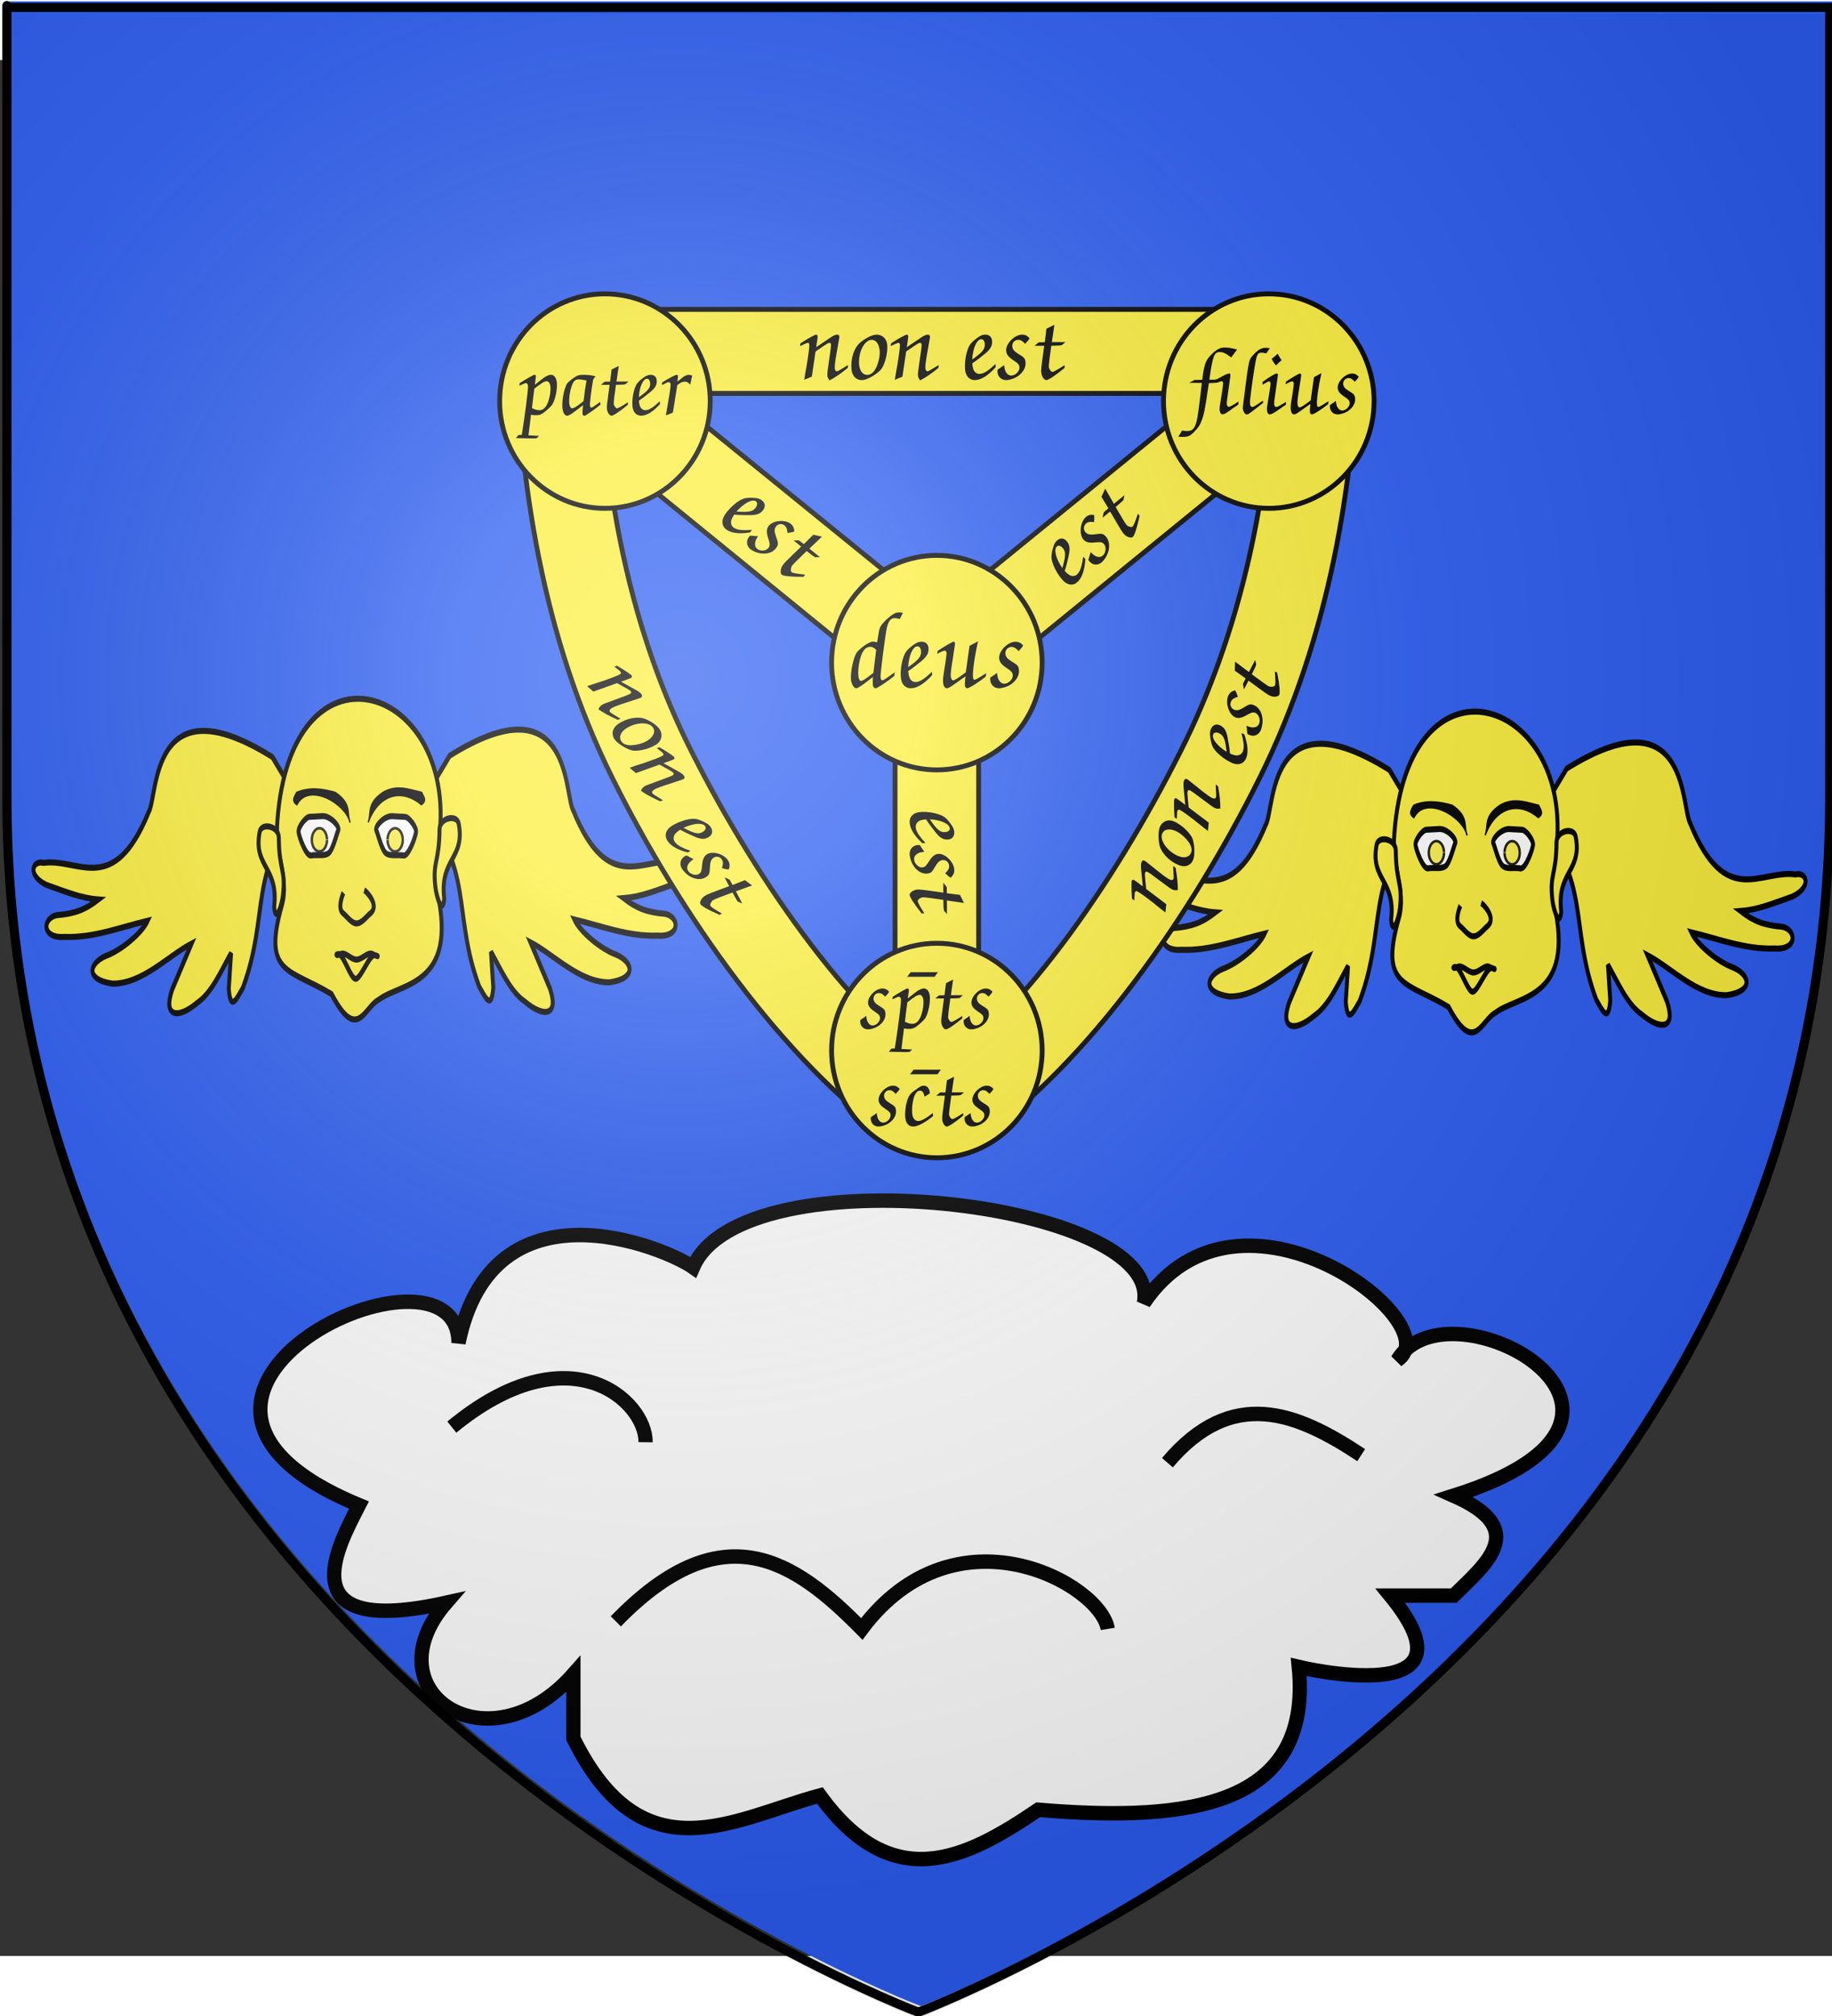
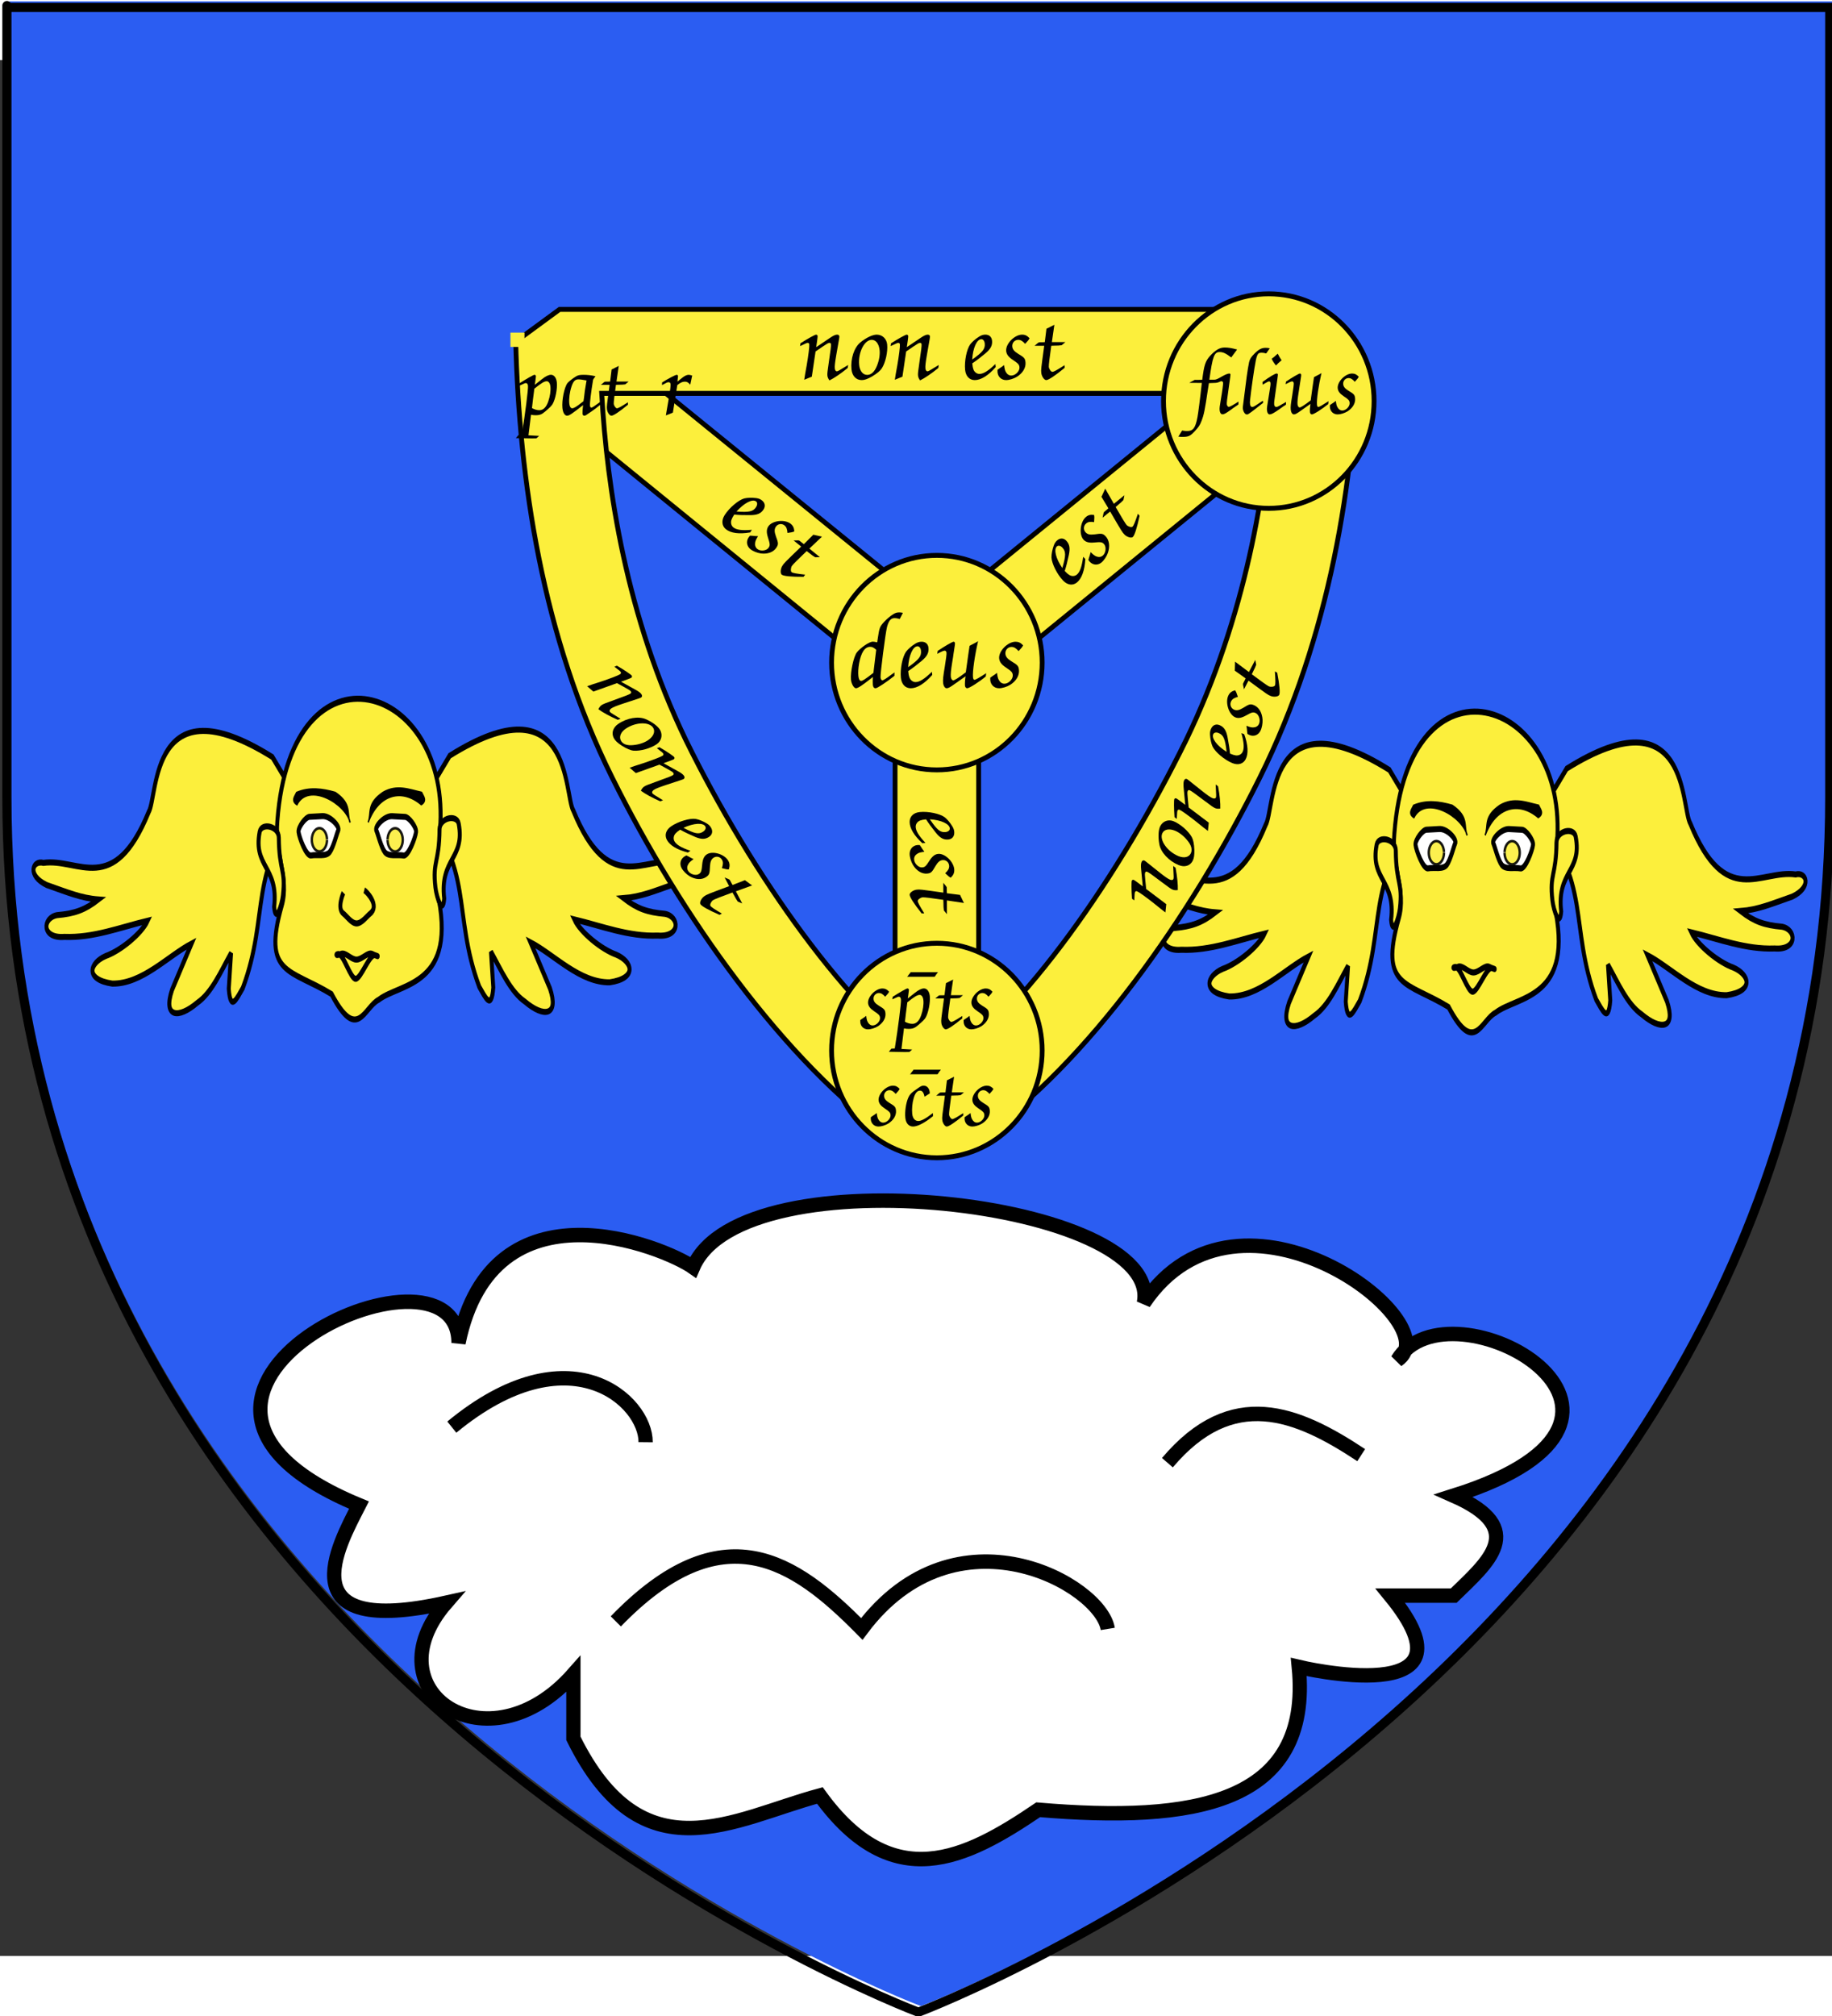
<svg xmlns="http://www.w3.org/2000/svg" xmlns:ns1="http://sodipodi.sourceforge.net/DTD/sodipodi-0.dtd" xmlns:ns2="http://www.inkscape.org/namespaces/inkscape" xmlns:xlink="http://www.w3.org/1999/xlink" width="600" height="660" viewBox="0 0 580 600" ns1:version="0.32" ns2:version="0.44" ns1:docname="00_prov.svg" ns1:docbase="F:\__EN_COURS" version="1.0">
  <rect x="0" y="0" width="580" height="600" fill="#333333" stroke="none" />
  <title>Medieval-style Latin-language version of Shield of the Trinity or Scutum Fidei diagram of traditional western Christian symbolism (a visual summary of the first part of the Athanasian Creed).</title>
  <desc>The "Shield of the Trinity" or "Scutum Fidei" diagram of traditional western Christian symbolism (a visual summary of the first part of the Athanasian Creed).  A medieval-style Latin-language version of the Shield of Trinity or Scutum Fidei diagram, shown shield-shaped on a red shield, which was considered to be the heraldic arms of God (or of the Trinity) in medieval England and France.  The "banner of the Trinity" which Jean Le Fevre, Seigneur of St. Remy, and Jehan de Wavrin (Waurin) attest that King Henry V of England displayed at the battle of Agincourt, would have been the same (but with the emblem on a red flag instead of a red shield).</desc>
  <defs>
    <linearGradient id="linearGradient2893">
      <stop style="stop-color:white;stop-opacity:0.314;" offset="0" id="stop2895" />
      <stop id="stop2897" offset="0.19" style="stop-color:white;stop-opacity:0.251;" />
      <stop style="stop-color:#6b6b6b;stop-opacity:0.125;" offset="0.6" id="stop2901" />
      <stop style="stop-color:black;stop-opacity:0.125;" offset="1" id="stop2899" />
    </linearGradient>
    <radialGradient ns2:collect="always" xlink:href="#linearGradient2893" id="radialGradient2233" gradientUnits="userSpaceOnUse" gradientTransform="matrix(1.308,0,0,1.304,-74.305,-99.71)" cx="221.445" cy="226.331" fx="221.445" fy="226.331" r="300" />
    <g id="est">
      <title>est</title>
      <path d="M 208.35,927.06 C 185.75,905.61 170.83,896.56 158.29,896.56 C 150.04,896.56 142.55,902.09 139.38,910.56 C 137.53,915.84 136.84,919.47 135.88,929.04 C 149.81,938.28 159.01,945.21 177.03,959.73 C 193.5,973.26 199.34,984.15 197.85,999 C 196.69,1010.55 188.74,1017.45 177.19,1017.45 C 169.93,1017.45 164.82,1015.81 157.65,1011.54 C 145.84,1004.28 135.51,995.37 129.37,987.45 C 118.35,972.27 110.76,935.97 113.43,909.24 C 115.38,889.77 126.83,877.56 143.66,877.56 C 163.13,877.56 185.83,891.42 209.3,917.49 M 135.68,940.92 C 137.76,976.23 150.2,1003.45 164.39,1003.45 C 170,1003.45 174.19,997.91 174.98,990.09 C 176.63,973.59 168.71,963.69 135.68,940.92" />
      <path d="M 214.92,909.24 C 214.89,906.27 214.82,903.63 215.02,901.65 C 216.44,887.46 227.33,877.56 241.85,877.56 C 252.08,877.56 265.84,881.85 275.81,887.79 C 294.16,899.01 304.35,915.84 302.7,932.34 C 301.48,944.55 298.91,947.19 279.27,958.74 C 267.32,966 262.08,972.27 261.22,980.85 C 260.1,992.07 268.68,1001.45 279.9,1001.45 C 287.49,1001.45 293.46,997.97 301.65,989.1 C 311.78,999.99 311.78,999.99 315.44,1006.26 C 308.05,1014.18 301.45,1017.45 292.21,1017.45 C 268.12,1017.45 239.97,988.76 242.15,966.99 C 243.17,956.76 249.24,948.84 262.68,939.93 C 280.34,928.38 282.94,925.41 283.77,917.16 C 284.96,905.28 271.16,891.56 258.29,891.56 C 251.03,891.56 245.02,895.47 241,902.64 C 238.19,907.59 237.04,912.54 235.59,923.76 C 232.22,921.12 229.75,919.47 228.53,918.48 C 226.06,916.83 223.25,915.18 220.48,913.2 C 220.48,913.2 218.01,911.55 214.94,909.24" />
      <path d="M 425.1,923.43 C 401.51,908.58 391.51,902.97 386.89,902.97 C 382.6,902.97 376.46,911.55 375.77,918.48 C 375.31,923.1 378.38,948.51 383.49,983.16 C 388.08,983.49 391.38,983.49 393.03,983.49 L 406.2,983.82 C 407.52,983.82 410.79,984.15 416,984.81 L 427.58,994.38 L 385.34,994.38 C 386.5,1002.63 389,1020.45 393.19,1047.84 C 387.25,1044.54 384.71,1043.55 379.99,1041.24 C 377.81,1039.92 375.27,1038.93 372.76,1037.61 C 371.51,1036.95 369.92,1036.29 368.34,1035.63 C 365.83,1014.51 364.88,1007.58 363.23,994.38 C 360.29,994.05 358.31,994.05 357.32,994.05 L 349.4,994.05 C 348.74,994.05 347.09,994.05 344.48,993.72 C 341.08,991.41 340.75,991.41 335.6,986.79 C 334.68,986.13 333.16,984.81 331.01,983.16 L 361.37,983.16 C 351.21,909.9 351.21,909.9 352.23,899.67 C 353.29,889.11 361.37,877.56 367.64,877.56 C 374.9,877.56 395.95,891.42 425.26,915.18" />
    </g>
    <g id="non">
      <title>non</title>
      <path d="M -367.04,888.12 L -355.32,965.67 C -316.68,991.74 -315.72,992.07 -311.1,992.07 C -308.79,992.07 -307.3,990.42 -307.04,987.78 C -306.54,982.83 -307.93,970.29 -313.74,932.67 C -318.06,903.3 -318.82,897.69 -318.2,891.42 C -317.74,886.8 -315.99,882.51 -311.77,876.57 C -297.28,883.5 -275.93,897.69 -254.55,914.85 L -253.16,924.09 C -284.28,905.28 -285.53,904.62 -288.83,904.62 C -292.13,904.62 -294.47,908.25 -295,913.53 C -295.69,920.46 -294.47,931.35 -290.48,954.12 C -280.51,1009.56 -280.51,1009.56 -280.74,1011.87 C -281.1,1015.5 -283.61,1017.45 -287.9,1017.45 C -292.85,1017.45 -299.81,1014.49 -310.93,1006.92 C -316.51,1003.29 -330.76,994.05 -353.33,978.87 C -351.45,989.76 -348.58,1010.55 -348.84,1013.19 C -349.07,1015.5 -351.25,1017.45 -353.56,1017.45 C -357.19,1017.45 -379.73,1005.25 -402.7,990.75 L -403.82,982.17 C -383.66,991.74 -382.37,992.07 -379.4,992.07 C -377.09,992.07 -375.24,990.09 -374.98,987.45 C -374.29,980.52 -377.82,953.13 -383.06,923.1 L -387.98,896.37 C -388.41,894.06 -389.43,887.79 -390.82,878.55" />
      <path d="M -163.62,1017.45 C -176.82,1017.45 -196.98,1007.89 -215,993.39 C -234.54,977.55 -245.95,943.23 -242.69,910.56 C -240.68,890.43 -228.17,877.56 -210.68,877.56 C -201.44,877.56 -192.53,880.86 -178.14,888.78 C -162.56,898.02 -152.5,906.27 -147.35,914.19 C -135.93,932.01 -128.61,964.35 -130.88,987.12 C -132.66,1004.94 -146.13,1017.45 -163.62,1017.45 M -179.23,1001.45 C -166.03,1001.45 -156.49,988.78 -154.51,969.3 C -153.12,955.44 -156.03,938.28 -162.66,922.11 C -170.02,903.3 -180.88,893.56 -193.42,893.56 C -206.95,893.56 -216.75,905.58 -218.63,924.09 C -222.46,962.37 -202.33,1001.45 -179.23,1001.45" />
      <path d="M -83.04,888.12 L -71.32,965.67 C -32.68,991.74 -31.72,992.07 -27.1,992.07 C -24.79,992.07 -23.3,990.42 -23.04,987.78 C -22.54,982.83 -23.93,970.29 -29.74,932.67 C -34.06,903.3 -34.82,897.69 -34.2,891.42 C -33.74,886.8 -31.99,882.51 -27.77,876.57 C -13.28,883.5 8.07,897.69 29.45,914.85 L 30.84,924.09 C -0.28,905.28 -1.53,904.62 -4.83,904.62 C -8.13,904.62 -10.47,908.25 -11,913.53 C -11.69,920.46 -10.47,931.35 -6.48,954.12 C 3.49,1009.56 3.49,1009.56 3.26,1011.87 C 2.9,1015.5 0.39,1017.45 -3.9,1017.45 C -8.85,1017.45 -15.81,1014.49 -26.93,1006.92 C -32.51,1003.29 -46.76,994.05 -69.33,978.87 C -67.45,989.76 -64.58,1010.55 -64.84,1013.19 C -65.07,1015.5 -67.25,1017.45 -69.56,1017.45 C -73.19,1017.45 -95.73,1005.25 -118.7,990.75 L -119.82,982.17 C -99.66,991.74 -98.37,992.07 -95.4,992.07 C -93.09,992.07 -91.24,990.09 -90.98,987.45 C -90.29,980.52 -93.82,953.13 -99.06,923.1 L -103.98,896.37 C -104.41,894.06 -105.43,887.79 -106.82,878.55" />
    </g>
  </defs>
  <path ns1:nodetypes="cccccc" d="M 291.534,615.862 C 291.534,615.862 580.085,507.286 580.085,231.349 C 580.085,-44.587 580.085,-18.584 580.085,-18.584 L 2.984,-18.584 L 2.984,231.349 C 2.984,507.286 291.534,615.862 291.534,615.862 z " style="fill:#2b5df2;fill-opacity:1;fill-rule:evenodd;stroke:none;stroke-width:1px;stroke-linecap:butt;stroke-linejoin:miter;stroke-opacity:1" id="path2855" />
  <g id="g3651" transform="matrix(0.418,0,0,0.638,198.122,91.513)">
    <path ns1:nodetypes="cccccccccccccccccc" id="path3597" d="M -133.395,201.659 C -40.5,163.535 -46.971,220.789 -39.733,228.892 C -13.113,271.399 13.455,251.622 40.041,254.153 C 48.264,252.687 52.651,260.372 37.537,265.133 C 21.667,268.769 11.664,271.615 -1.738,272.308 C 8.399,277.42 16.158,279.321 29.747,280.085 C 40.824,281.462 41.598,291.786 24.201,290.869 C 2.228,291.433 -18.044,286.152 -38.894,282.854 C -34.524,289.07 -18.613,297.688 -7.137,300.351 C 5.091,303.844 8.895,312.017 -12.151,314.044 C -34.758,314.265 -54.006,300.43 -72.148,294.19 L -57.448,317.058 C -50.354,330.921 -62.161,331.574 -76.554,323.555 C -87.351,318.642 -94.29,308.145 -102.1,298.91 L -100.366,316.631 C -101.714,328.456 -106.532,321.281 -110.947,316.31 C -131.643,280.135 -114.583,255.943 -157.18,227.801 L -133.395,201.659 z " style="fill:#fcef3c;fill-opacity:1;fill-rule:evenodd;stroke:black;stroke-width:3;stroke-linecap:butt;stroke-linejoin:miter;stroke-miterlimit:4;stroke-dasharray:none;stroke-opacity:1" />
    <path ns1:nodetypes="cccccccccccccccccc" id="path3647" d="M -267.675,202.303 C -360.571,164.178 -354.099,221.432 -361.338,229.536 C -387.958,272.042 -414.525,252.265 -441.112,254.797 C -449.335,253.33 -453.722,261.015 -438.608,265.776 C -422.737,269.413 -412.735,272.259 -399.333,272.951 C -409.47,278.063 -417.229,279.964 -430.817,280.728 C -441.894,282.105 -442.668,292.429 -425.271,291.512 C -403.299,292.076 -383.026,286.795 -362.177,283.497 C -366.546,289.714 -382.457,298.331 -393.934,300.995 C -406.162,304.487 -409.966,312.66 -388.919,314.688 C -366.313,314.909 -347.065,301.073 -328.923,294.833 L -343.623,317.702 C -350.717,331.565 -338.91,332.217 -324.517,324.198 C -313.719,319.285 -306.781,308.789 -298.97,299.553 L -300.704,317.275 C -299.357,329.099 -294.539,321.924 -290.123,316.953 C -269.428,280.778 -286.488,256.586 -243.89,228.444 L -267.675,202.303 z " style="fill:#fcef3c;fill-opacity:1;fill-rule:evenodd;stroke:black;stroke-width:3;stroke-linecap:butt;stroke-linejoin:miter;stroke-miterlimit:4;stroke-dasharray:none;stroke-opacity:1" />
    <g transform="translate(75.761,47.14)" id="g3634">
      <path ns1:nodetypes="ccccscc" id="path4032" d="M -216.516,191.734 C -215.129,207.853 -218.62,211.562 -218.761,221.375 C -202.39,268.972 -246.462,267.15 -262.914,275.539 C -274.045,279.266 -279.023,297.134 -298.611,272.758 C -330.024,260.135 -351.201,263.321 -336.275,228.653 C -330.505,215.252 -341.92,203.291 -339.642,186.7 C -329.032,93.718 -207.153,118.062 -216.516,191.734 z " style="fill:#fcef3c;fill-opacity:1;fill-rule:evenodd;stroke:black;stroke-width:3;stroke-linecap:butt;stroke-linejoin:miter;stroke-miterlimit:4;stroke-dasharray:none;stroke-opacity:1" />
      <path ns1:nodetypes="cssssss" id="path11133" d="M -323.62,192.261 C -323.23,194.874 -317.846,204.438 -314.149,203.98 C -309.402,203.392 -302.742,204.716 -299.907,202.216 C -297.067,199.711 -294.536,192.777 -293.617,191.676 C -291.944,189.675 -299.583,184.25 -305.527,184.465 L -315.334,184.821 C -318.321,184.93 -323.962,189.973 -323.62,192.261 z " style="fill:white;fill-opacity:1;fill-rule:evenodd;stroke:black;stroke-width:3;stroke-linecap:butt;stroke-linejoin:miter;stroke-miterlimit:4;stroke-dasharray:none;stroke-opacity:1;display:inline" />
      <path ns1:nodetypes="ccccc" id="path14743" d="M -324.831,178.7 C -316.106,167.246 -287.753,178.073 -284.564,187.597 C -287.427,182.952 -282.896,178.608 -295.802,172.848 C -305.556,171.027 -315.311,170.149 -325.065,172.848 C -326.394,174.799 -329.391,176.749 -324.831,178.7 z " style="fill:black;fill-opacity:1;fill-rule:evenodd;stroke:black;stroke-width:1px;stroke-linecap:butt;stroke-linejoin:miter;stroke-opacity:1" />
      <path ns1:nodetypes="cscsc" id="path15634" d="M -289.621,222.503 C -289.621,222.503 -294.807,230.192 -289.725,232.754 C -287.236,234.01 -283.491,237.66 -279.726,237.697 C -275.803,237.735 -271.859,234.103 -269.291,232.754 C -262.156,229.006 -271.494,222.136 -273.875,221.233" style="fill:#fcef3c;fill-rule:evenodd;stroke:black;stroke-width:3;stroke-linecap:butt;stroke-linejoin:miter;stroke-miterlimit:4;stroke-dasharray:none;stroke-opacity:1" />
      <path ns1:nodetypes="ccccc" id="path15632" d="M -230.635,178.669 C -245.427,170.351 -263.028,173.422 -270.902,187.566 C -268.04,182.921 -272.57,178.577 -259.665,172.817 C -249.105,168.791 -239.879,171.433 -230.401,172.817 C -229.073,174.768 -226.076,176.718 -230.635,178.669 z " style="fill:black;fill-opacity:1;fill-rule:evenodd;stroke:black;stroke-width:1px;stroke-linecap:butt;stroke-linejoin:miter;stroke-opacity:1;display:inline" />
      <path ns1:nodetypes="ccsscss" id="path8476" d="M -293.665,252.895 C -289.727,252.39 -284.323,265.291 -280.294,265.18 C -276.319,265.071 -269.632,252.502 -265.585,253.456 C -261.332,254.459 -265.134,253.742 -267.696,252.856 C -271.081,251.684 -275.356,255.605 -279.731,255.629 C -283.847,255.652 -288.052,251.706 -291.688,252.856 C -294.58,253.77 -296.17,253.217 -293.665,252.895 z " style="fill:#fcef3c;fill-opacity:1;fill-rule:evenodd;stroke:black;stroke-width:3;stroke-linecap:butt;stroke-linejoin:miter;stroke-miterlimit:4;stroke-dasharray:none;stroke-opacity:1" />
      <path ns1:nodetypes="cccss" id="path5829" d="M -353.086,192.346 C -358.064,209.825 -338.571,209.588 -342.105,229.492 C -341.04,237.929 -336.327,229.046 -335.44,223.88 C -333.167,210.633 -338.329,211.984 -338.564,195.152 C -338.647,189.252 -351.711,187.521 -353.086,192.346 z " style="fill:#fcef3c;fill-opacity:1;fill-rule:evenodd;stroke:black;stroke-width:3;stroke-linecap:butt;stroke-linejoin:miter;stroke-miterlimit:4;stroke-dasharray:none;stroke-opacity:1" />
      <path ns1:type="arc" style="opacity:0.9;fill:#fcef3c;fill-opacity:1;stroke:black;stroke-width:16.19;stroke-miterlimit:4;stroke-dasharray:none;stroke-opacity:1" id="path2741" ns1:cx="-166.95576" ns1:cy="139.5388" ns1:rx="51.349422" ns1:ry="71.552475" d="M -115.606,139.539 A 51.349,71.552 0 1 1 -115.654,136.456" ns1:start="0" ns1:end="6.240085" ns1:open="true" transform="matrix(0.112,0,0,8.043216e-2,-289.104,184.996)" />
      <path ns1:nodetypes="cccss" id="path3628" d="M -202.308,188.245 C -197.33,205.724 -216.823,205.487 -213.289,225.392 C -214.353,233.829 -219.067,224.945 -219.953,219.78 C -222.227,206.533 -217.065,207.884 -216.829,191.051 C -216.747,185.151 -203.682,183.42 -202.308,188.245 z " style="fill:#fcef3c;fill-opacity:1;fill-rule:evenodd;stroke:black;stroke-width:3;stroke-linecap:butt;stroke-linejoin:miter;stroke-miterlimit:4;stroke-dasharray:none;stroke-opacity:1" />
      <path ns1:nodetypes="cssssss" id="path3630" d="M -234.621,192.289 C -235.011,194.902 -240.395,204.466 -244.092,204.008 C -248.839,203.42 -255.499,204.744 -258.334,202.244 C -261.174,199.739 -263.705,192.805 -264.624,191.704 C -266.297,189.703 -258.658,184.278 -252.714,184.493 L -242.907,184.849 C -239.92,184.957 -234.279,190.001 -234.621,192.289 z " style="fill:white;fill-opacity:1;fill-rule:evenodd;stroke:black;stroke-width:3;stroke-linecap:butt;stroke-linejoin:miter;stroke-miterlimit:4;stroke-dasharray:none;stroke-opacity:1;display:inline" />
      <path ns1:type="arc" style="opacity:0.9;fill:#fcef3c;fill-opacity:1;stroke:black;stroke-width:16.19;stroke-miterlimit:4;stroke-dasharray:none;stroke-opacity:1" id="path3632" ns1:cx="-166.95576" ns1:cy="139.5388" ns1:rx="51.349422" ns1:ry="71.552475" d="M -115.606,139.539 A 51.349,71.552 0 1 1 -115.654,136.456" ns1:start="0" ns1:end="6.240085" ns1:open="true" transform="matrix(-0.112,0,0,8.043216e-2,-269.137,185.024)" />
    </g>
  </g>
  <g id="g2366" transform="matrix(0.418,0,0,0.638,551.75,95.59)">
    <path ns1:nodetypes="cccccccccccccccccc" id="path2368" d="M -133.395,201.659 C -40.5,163.535 -46.971,220.789 -39.733,228.892 C -13.113,271.399 13.455,251.622 40.041,254.153 C 48.264,252.687 52.651,260.372 37.537,265.133 C 21.667,268.769 11.664,271.615 -1.738,272.308 C 8.399,277.42 16.158,279.321 29.747,280.085 C 40.824,281.462 41.598,291.786 24.201,290.869 C 2.228,291.433 -18.044,286.152 -38.894,282.854 C -34.524,289.07 -18.613,297.688 -7.137,300.351 C 5.091,303.844 8.895,312.017 -12.151,314.044 C -34.758,314.265 -54.006,300.43 -72.148,294.19 L -57.448,317.058 C -50.354,330.921 -62.161,331.574 -76.554,323.555 C -87.351,318.642 -94.29,308.145 -102.1,298.91 L -100.366,316.631 C -101.714,328.456 -106.532,321.281 -110.947,316.31 C -131.643,280.135 -114.583,255.943 -157.18,227.801 L -133.395,201.659 z " style="fill:#fcef3c;fill-opacity:1;fill-rule:evenodd;stroke:black;stroke-width:3;stroke-linecap:butt;stroke-linejoin:miter;stroke-miterlimit:4;stroke-dasharray:none;stroke-opacity:1" />
    <path ns1:nodetypes="cccccccccccccccccc" id="path2370" d="M -267.675,202.303 C -360.571,164.178 -354.099,221.432 -361.338,229.536 C -387.958,272.042 -414.525,252.265 -441.112,254.797 C -449.335,253.33 -453.722,261.015 -438.608,265.776 C -422.737,269.413 -412.735,272.259 -399.333,272.951 C -409.47,278.063 -417.229,279.964 -430.817,280.728 C -441.894,282.105 -442.668,292.429 -425.271,291.512 C -403.299,292.076 -383.026,286.795 -362.177,283.497 C -366.546,289.714 -382.457,298.331 -393.934,300.995 C -406.162,304.487 -409.966,312.66 -388.919,314.688 C -366.313,314.909 -347.065,301.073 -328.923,294.833 L -343.623,317.702 C -350.717,331.565 -338.91,332.217 -324.517,324.198 C -313.719,319.285 -306.781,308.789 -298.97,299.553 L -300.704,317.275 C -299.357,329.099 -294.539,321.924 -290.123,316.953 C -269.428,280.778 -286.488,256.586 -243.89,228.444 L -267.675,202.303 z " style="fill:#fcef3c;fill-opacity:1;fill-rule:evenodd;stroke:black;stroke-width:3;stroke-linecap:butt;stroke-linejoin:miter;stroke-miterlimit:4;stroke-dasharray:none;stroke-opacity:1" />
    <g transform="translate(75.761,47.14)" id="g2372">
      <path ns1:nodetypes="ccccscc" id="path2374" d="M -216.516,191.734 C -215.129,207.853 -218.62,211.562 -218.761,221.375 C -202.39,268.972 -246.462,267.15 -262.914,275.539 C -274.045,279.266 -279.023,297.134 -298.611,272.758 C -330.024,260.135 -351.201,263.321 -336.275,228.653 C -330.505,215.252 -341.92,203.291 -339.642,186.7 C -329.032,93.718 -207.153,118.062 -216.516,191.734 z " style="fill:#fcef3c;fill-opacity:1;fill-rule:evenodd;stroke:black;stroke-width:3;stroke-linecap:butt;stroke-linejoin:miter;stroke-miterlimit:4;stroke-dasharray:none;stroke-opacity:1" />
      <path ns1:nodetypes="cssssss" id="path2376" d="M -323.62,192.261 C -323.23,194.874 -317.846,204.438 -314.149,203.98 C -309.402,203.392 -302.742,204.716 -299.907,202.216 C -297.067,199.711 -294.536,192.777 -293.617,191.676 C -291.944,189.675 -299.583,184.25 -305.527,184.465 L -315.334,184.821 C -318.321,184.93 -323.962,189.973 -323.62,192.261 z " style="fill:white;fill-opacity:1;fill-rule:evenodd;stroke:black;stroke-width:3;stroke-linecap:butt;stroke-linejoin:miter;stroke-miterlimit:4;stroke-dasharray:none;stroke-opacity:1;display:inline" />
      <path ns1:nodetypes="ccccc" id="path2378" d="M -324.831,178.7 C -316.106,167.246 -287.753,178.073 -284.564,187.597 C -287.427,182.952 -282.896,178.608 -295.802,172.848 C -305.556,171.027 -315.311,170.149 -325.065,172.848 C -326.394,174.799 -329.391,176.749 -324.831,178.7 z " style="fill:black;fill-opacity:1;fill-rule:evenodd;stroke:black;stroke-width:1px;stroke-linecap:butt;stroke-linejoin:miter;stroke-opacity:1" />
-       <path ns1:nodetypes="cscsc" id="path2380" d="M -289.621,222.503 C -289.621,222.503 -294.807,230.192 -289.725,232.754 C -287.236,234.01 -283.491,237.66 -279.726,237.697 C -275.803,237.735 -271.859,234.103 -269.291,232.754 C -262.156,229.006 -271.494,222.136 -273.875,221.233" style="fill:#fcef3c;fill-rule:evenodd;stroke:black;stroke-width:3;stroke-linecap:butt;stroke-linejoin:miter;stroke-miterlimit:4;stroke-dasharray:none;stroke-opacity:1" />
      <path ns1:nodetypes="ccccc" id="path2382" d="M -230.635,178.669 C -245.427,170.351 -263.028,173.422 -270.902,187.566 C -268.04,182.921 -272.57,178.577 -259.665,172.817 C -249.105,168.791 -239.879,171.433 -230.401,172.817 C -229.073,174.768 -226.076,176.718 -230.635,178.669 z " style="fill:black;fill-opacity:1;fill-rule:evenodd;stroke:black;stroke-width:1px;stroke-linecap:butt;stroke-linejoin:miter;stroke-opacity:1;display:inline" />
      <path ns1:nodetypes="ccsscss" id="path2384" d="M -293.665,252.895 C -289.727,252.39 -284.323,265.291 -280.294,265.18 C -276.319,265.071 -269.632,252.502 -265.585,253.456 C -261.332,254.459 -265.134,253.742 -267.696,252.856 C -271.081,251.684 -275.356,255.605 -279.731,255.629 C -283.847,255.652 -288.052,251.706 -291.688,252.856 C -294.58,253.77 -296.17,253.217 -293.665,252.895 z " style="fill:#fcef3c;fill-opacity:1;fill-rule:evenodd;stroke:black;stroke-width:3;stroke-linecap:butt;stroke-linejoin:miter;stroke-miterlimit:4;stroke-dasharray:none;stroke-opacity:1" />
      <path ns1:nodetypes="cccss" id="path2386" d="M -353.086,192.346 C -358.064,209.825 -338.571,209.588 -342.105,229.492 C -341.04,237.929 -336.327,229.046 -335.44,223.88 C -333.167,210.633 -338.329,211.984 -338.564,195.152 C -338.647,189.252 -351.711,187.521 -353.086,192.346 z " style="fill:#fcef3c;fill-opacity:1;fill-rule:evenodd;stroke:black;stroke-width:3;stroke-linecap:butt;stroke-linejoin:miter;stroke-miterlimit:4;stroke-dasharray:none;stroke-opacity:1" />
      <path ns1:type="arc" style="opacity:0.9;fill:#fcef3c;fill-opacity:1;stroke:black;stroke-width:16.19;stroke-miterlimit:4;stroke-dasharray:none;stroke-opacity:1" id="path2388" ns1:cx="-166.95576" ns1:cy="139.5388" ns1:rx="51.349422" ns1:ry="71.552475" d="M -115.606,139.539 A 51.349,71.552 0 1 1 -115.654,136.456" ns1:start="0" ns1:end="6.240085" ns1:open="true" transform="matrix(0.112,0,0,8.043216e-2,-289.104,184.996)" />
      <path ns1:nodetypes="cccss" id="path2390" d="M -202.308,188.245 C -197.33,205.724 -216.823,205.487 -213.289,225.392 C -214.353,233.829 -219.067,224.945 -219.953,219.78 C -222.227,206.533 -217.065,207.884 -216.829,191.051 C -216.747,185.151 -203.682,183.42 -202.308,188.245 z " style="fill:#fcef3c;fill-opacity:1;fill-rule:evenodd;stroke:black;stroke-width:3;stroke-linecap:butt;stroke-linejoin:miter;stroke-miterlimit:4;stroke-dasharray:none;stroke-opacity:1" />
      <path ns1:nodetypes="cssssss" id="path2392" d="M -234.621,192.289 C -235.011,194.902 -240.395,204.466 -244.092,204.008 C -248.839,203.42 -255.499,204.744 -258.334,202.244 C -261.174,199.739 -263.705,192.805 -264.624,191.704 C -266.297,189.703 -258.658,184.278 -252.714,184.493 L -242.907,184.849 C -239.92,184.957 -234.279,190.001 -234.621,192.289 z " style="fill:white;fill-opacity:1;fill-rule:evenodd;stroke:black;stroke-width:3;stroke-linecap:butt;stroke-linejoin:miter;stroke-miterlimit:4;stroke-dasharray:none;stroke-opacity:1;display:inline" />
      <path ns1:type="arc" style="opacity:0.9;fill:#fcef3c;fill-opacity:1;stroke:black;stroke-width:16.19;stroke-miterlimit:4;stroke-dasharray:none;stroke-opacity:1" id="path2394" ns1:cx="-166.95576" ns1:cy="139.5388" ns1:rx="51.349422" ns1:ry="71.552475" d="M -115.606,139.539 A 51.349,71.552 0 1 1 -115.654,136.456" ns1:start="0" ns1:end="6.240085" ns1:open="true" transform="matrix(-0.112,0,0,8.043216e-2,-269.137,185.024)" />
    </g>
  </g>
  <g transform="matrix(0.546,0,0,0.556,656.837,166.476)">
    <g transform="matrix(0.185,0,0,-0.185,-1455.364,398.431)" style="fill:#fcef3c;stroke:black;stroke-width:15.125">
      <title>Latin shield diagram nodes and links (filled white)</title>
      <path style="fill:#fcef3c" d="M 3176.26,2636.91 L 4169.55,1842.52 L 4169.55,587.19 L 4431.51,587.19 L 4431.51,1842.52 L 5424.74,2636.91 L 5293.76,2863.79 L 4300.53,2069.4 L 3304.28,2863.79" />
      <path style="fill:#fcef3c" d="M 5477.53,3005 L 3118.03,3005 L 2980.53,2906 C 2991.53,2482.5 3063.03,1998.5 3283.03,1564 C 3497.53,1140.5 3822.03,689.5 4163.03,453 L 4432.53,453 C 4773.53,684 5098.03,1140.5 5312.53,1564 C 5532.53,1998.5 5609.53,2477 5620.53,2900.5 M 5351.03,2746.5 C 5334.53,2455 5268.53,2059 5081.53,1679.5 C 4878.03,1272.5 4575.53,838 4300.53,662 C 4025.53,838 3717.53,1272.5 3514.03,1679.5 C 3327.03,2059 3266.53,2455 3250.03,2746.5 L 5351.03,2746.5 z " />
      <path d="M 2964.03,2889.5 L 3008.03,2889.5 L 3008.03,2933.5 L 2964.03,2933.5 L 2964.03,2889.5 z " style="fill:#fcef3c;stroke:none" />
-       <rect x="2950" y="2886.7" width="50" height="50" stroke="none" fill="#2b5df2" />
      <circle style="fill:#fcef3c" r="330" cy="1918.15" cx="4300.53" />
-       <circle style="fill:#fcef3c" r="330" cy="2722.85" cx="3260.21" />
      <circle style="fill:#fcef3c" r="330" cy="2722.85" cx="5340.86" />
      <circle style="fill:#fcef3c" r="330" cy="724.7" cx="4300.53" />
    </g>
    <g transform="matrix(0.185,0,0,-0.185,-664.37,45.107)" style="fill:black;stroke:none">
      <title>English-language diagram connecting link text</title>
      <use xlink:href="#non" />
      <use xlink:href="#est" />
      <g transform="matrix(0.469,0.883,-0.883,0.469,0,0)">
        <use x="67" y="-1890" xlink:href="#non" />
        <use x="67" y="-1890" xlink:href="#est" />
      </g>
      <g transform="matrix(0.469,-0.883,0.883,0.469,0,0)">
        <use x="-55" y="-1855" xlink:href="#non" />
        <use x="-55" y="-1855" xlink:href="#est" />
      </g>
      <g transform="matrix(0,-1,1,0,0,0)">
        <use x="338" y="-938" xlink:href="#est" />
      </g>
      <g transform="matrix(0.781,0.624,-0.624,0.781,37.488,17.166)">
        <use x="338" y="-958" xlink:href="#est" />
      </g>
      <g transform="matrix(0.781,-0.624,0.624,0.781,-974.789,766.476)">
        <use x="338" y="-938" xlink:href="#est" />
      </g>
    </g>
    <g transform="matrix(0.185,0,0,-0.185,-1459.968,399.965)" style="fill:black;stroke:none">
      <title>Latin-language diagram node text: PATER, FILIUS, DEUS, SPIRITUS SANCTUS</title>
      <g id="PATER" transform="translate(20,4)">
        <path d="M 2993.86,2622.74 L 2985.9,2613.24 C 2994.54,2612.94 3027.57,2612.35 3036.48,2612.35 C 3038.86,2612.35 3043.01,2612.35 3050.41,2612.65 L 3058.87,2620.08 L 3025.43,2621.86 C 3027.51,2639.68 3030.15,2660.77 3033.36,2685.12 C 3039.42,2683.93 3042.72,2683.63 3047.76,2683.63 C 3060.83,2683.63 3067.69,2686.3 3078.62,2695.81 C 3092.61,2707.39 3097.72,2712.74 3101.04,2718.08 C 3109.92,2733.23 3116.25,2765.01 3114.32,2784.31 C 3112.89,2798.57 3105.71,2808.07 3095.91,2808.07 C 3088.78,2808.07 3079.13,2803.61 3067.84,2794.71 C 3057.09,2786.39 3049.1,2780.16 3045.24,2777.19 C 3045.8,2780.46 3046.07,2783.72 3046.49,2785.51 C 3048.03,2796.8 3048.9,2803.03 3048.78,2804.22 C 3048.6,2806 3046.31,2808.08 3044.24,2808.08 C 3041.27,2808.08 3018.49,2795.31 2997.82,2782.24 L 2996.81,2774.52 C 3000.52,2776.01 3003.94,2777.49 3005.07,2778.08 C 3013.3,2781.94 3015.02,2782.54 3017.4,2782.54 C 3020.96,2782.54 3023.34,2779.57 3023.87,2774.22 C 3024.94,2763.53 3014.84,2686.31 3004.51,2623.34 M 3036.36,2705.6 C 3038.53,2725.5 3040.76,2741.83 3042.45,2754.6 C 3042.6,2756.09 3043.1,2759.95 3043.76,2765.29 C 3066.63,2783.11 3075.03,2788.16 3082.76,2788.16 C 3088.7,2788.16 3093.21,2781.63 3094.19,2771.83 C 3095.53,2758.47 3093.03,2741.83 3087.24,2725.5 C 3080.97,2707.98 3071.77,2699.07 3059.59,2699.07 C 3052.16,2699.07 3043.91,2701.45 3036.36,2705.6" />
        <path d="M 3250.26,2724.61 C 3229.47,2709.76 3225.28,2707.09 3222.31,2707.09 C 3220.23,2707.09 3218.51,2709.47 3218.15,2713.03 C 3217.38,2720.75 3221.24,2753.42 3227.98,2792.92 C 3230.8,2797.38 3231.31,2798.27 3235.52,2803.61 C 3220.94,2806.88 3210.42,2807.94 3197.65,2807.94 C 3185.47,2807.94 3179.95,2806.78 3172.7,2802.13 C 3162.63,2795.89 3151.08,2786.69 3147.63,2782.53 C 3137.89,2770.06 3129.42,2729.96 3131.83,2705.9 C 3133.26,2691.64 3138.96,2682.14 3146.38,2682.14 C 3152.91,2682.14 3162.12,2688.08 3196.57,2714.81 C 3194.97,2701.15 3194.4,2691.94 3194.76,2688.38 C 3195.15,2684.52 3197.17,2682.14 3200.14,2682.14 C 3203.7,2682.14 3203.7,2682.14 3225.95,2697.29 C 3234,2702.93 3240.35,2707.69 3250.81,2716 M 3192.53,2722.83 C 3176.28,2710.06 3167.88,2705.01 3162.53,2705.01 C 3157.78,2705.01 3154.27,2710.36 3153.32,2719.86 C 3151.84,2734.71 3154.57,2754.91 3160.3,2771.84 C 3165.79,2788.17 3171.7,2793.95 3181.8,2793.95 C 3187.15,2793.95 3196.5,2792.64 3207.43,2790.55 C 3203.75,2767.98 3202.35,2761.15 3202.2,2759.66 C 3201.16,2752.23 3200.42,2744.81 3199.41,2737.09 C 3199.26,2735.6 3198.73,2732.04 3197.78,2726.69" />
        <path d="M 3337.07,2723.42 C 3315.83,2710.06 3306.84,2705.01 3302.68,2705.01 C 3298.82,2705.01 3293.29,2712.73 3292.67,2718.97 C 3292.25,2723.13 3295.02,2746 3299.62,2777.18 C 3303.75,2777.48 3306.72,2777.48 3308.2,2777.48 L 3320.05,2777.78 C 3321.24,2777.78 3324.18,2778.08 3328.87,2778.67 L 3339.29,2787.28 L 3301.27,2787.28 C 3302.31,2794.71 3304.57,2810.74 3308.34,2835.39 C 3302.99,2832.42 3300.71,2831.53 3296.46,2829.45 C 3294.5,2828.26 3292.21,2827.37 3289.96,2826.18 C 3288.83,2825.59 3287.41,2824.99 3285.98,2824.4 C 3283.72,2805.39 3282.86,2799.15 3281.38,2787.28 C 3278.74,2786.98 3276.95,2786.98 3276.06,2786.98 L 3268.93,2786.98 C 3268.34,2786.98 3266.85,2786.98 3264.5,2786.68 C 3261.44,2784.6 3261.14,2784.6 3256.51,2780.44 C 3255.68,2779.85 3254.31,2778.66 3252.38,2777.17 L 3279.7,2777.17 C 3270.55,2711.24 3270.55,2711.24 3271.47,2702.03 C 3272.42,2692.53 3279.7,2682.13 3285.34,2682.13 C 3291.87,2682.13 3310.82,2694.6 3337.2,2715.99" />
-         <path d="M 3436.79,2726.69 C 3416.45,2707.39 3403.02,2699.14 3391.74,2699.14 C 3384.31,2699.14 3377.57,2704.16 3374.72,2711.84 C 3373.06,2716.59 3372.43,2719.86 3371.57,2728.47 C 3384.1,2736.79 3392.39,2743.02 3408.61,2756.09 C 3423.43,2768.27 3428.69,2778.07 3427.35,2791.43 C 3426.31,2801.83 3419.15,2807.94 3408.76,2807.94 C 3402.23,2807.94 3397.62,2806.49 3391.18,2802.72 C 3380.55,2796.19 3371.25,2788.17 3365.73,2781.04 C 3355.81,2767.38 3348.98,2734.71 3351.39,2710.65 C 3353.14,2693.13 3363.45,2682.14 3378.6,2682.14 C 3396.12,2682.14 3416.56,2694.61 3437.67,2718.08 M 3371.39,2739.16 C 3373.26,2770.94 3384.46,2795.94 3397.23,2795.94 C 3402.28,2795.94 3406.05,2790.75 3406.76,2783.42 C 3408.24,2768.57 3401.12,2759.66 3371.39,2739.17" />
        <path d="M 3456.03,2683.03 L 3478.04,2691.64 L 3491.85,2776.29 C 3501.21,2783.72 3507.74,2786.94 3515.76,2786.94 C 3522.29,2786.94 3526.39,2784.5 3532.42,2777.48 L 3538.51,2805.7 C 3532.69,2807.48 3530.25,2807.95 3527.28,2807.95 C 3521.93,2807.95 3515.96,2805.32 3508.51,2799.76 C 3499.15,2792.33 3495.29,2789.36 3492.26,2786.99 C 3492.32,2789.37 3492.77,2790.85 3492.68,2791.74 C 3494.08,2801.54 3494.19,2803.32 3494.05,2804.81 C 3493.87,2806.59 3491.94,2807.95 3489.86,2807.95 C 3486,2807.95 3461.14,2795.25 3444.12,2784.32 L 3444.03,2776.3 C 3459.24,2784.62 3460.96,2785.21 3464.52,2785.21 C 3468.38,2785.21 3470.37,2783.13 3470.79,2778.97 C 3471.21,2774.81 3469.63,2760.85 3467.34,2748.08" />
      </g>
      <g id="FILIUS" transform="translate(24,8)">
        <path d="M 5169.88,2779 C 5175.52,2779 5177.87,2779.22 5183.3,2780.74 C 5189.3,2783.12 5191.32,2784.34 5193.1,2784.34 C 5196.07,2784.34 5198.33,2782.3 5198.59,2779.25 C 5198.92,2775.98 5195.71,2751.63 5192.26,2732.62 C 5187.75,2706.48 5187.06,2701.43 5187.72,2694.9 C 5188.49,2687.18 5191.94,2682.43 5196.69,2682.43 C 5201.74,2682.43 5206.82,2685.1 5222.92,2696.39 C 5227.35,2699.66 5229.54,2701.44 5246.53,2712.72 L 5246.83,2721.63 C 5233.17,2712.72 5219.36,2705.3 5216.68,2705.3 C 5213.41,2705.3 5210.68,2708.86 5210.21,2713.62 C 5209.79,2717.78 5211.19,2730.55 5215.32,2757.58 C 5221.44,2800.35 5221.82,2802.43 5221.53,2805.4 C 5221.38,2806.89 5220.07,2807.95 5218,2807.95 C 5213.84,2807.95 5205.26,2804.73 5196.56,2799.76 C 5181.68,2791.15 5176.27,2789.01 5171.52,2789.01 L 5155.48,2789.01 C 5165.76,2861.28 5170.72,2874.01 5187.65,2874.01 C 5198.64,2874.01 5207.37,2869.85 5224.06,2857.38 L 5242.41,2881.73 C 5225.01,2886.48 5214.43,2888.01 5203.44,2888.01 C 5188,2888.01 5174.81,2880.36 5157.64,2862.13 C 5143.18,2846.44 5138.81,2833.71 5133.23,2788.71 C 5120.49,2788.17 5119,2788.41 5109.5,2788.41 C 5106.71,2786.7 5100.77,2783.86 5092.33,2779.3 L 5131.86,2779 C 5127.38,2737.47 5120.28,2683.38 5118.26,2673.82 C 5111.81,2640.26 5104.72,2631 5085.41,2631 C 5080.95,2631 5077.36,2631.31 5070.11,2632.54 C 5068.86,2630.16 5067.79,2628.98 5066.52,2626.9 C 5065.27,2624.52 5063.73,2622.15 5062.18,2619.77 C 5060.64,2617.39 5059.33,2615.61 5058.32,2613.83 C 5064.35,2612.94 5066.75,2613 5071.51,2613 C 5090.22,2613 5095.89,2615.62 5110.62,2631.35 C 5121.91,2643.23 5126.03,2649.47 5130.52,2661.05 C 5138.57,2681.54 5141,2692.83 5151.37,2761.44 C 5152.68,2769.16 5153.54,2775.4 5154.13,2778.37" />
        <path d="M 5323.35,2724.31 C 5319.43,2721.93 5316.93,2720.15 5315.81,2719.56 C 5295.76,2706.2 5293.51,2705.01 5289.35,2705.01 C 5286.68,2705.01 5283.65,2708.57 5283.23,2712.73 L 5282.96,2715.4 L 5282.69,2718.07 C 5282.16,2723.42 5289.76,2781.03 5296.56,2822.91 C 5303.78,2866.57 5305.92,2871.99 5318.98,2871.99 C 5322.84,2871.99 5325.84,2871.68 5333.74,2869.83 L 5344.94,2885.57 C 5338.55,2887.06 5335.26,2886.99 5331.4,2886.99 C 5319.52,2886.99 5310.49,2882.34 5297.51,2869.83 C 5285.63,2857.95 5282.81,2853.5 5280.02,2842.8 C 5278.36,2835.67 5274.23,2811.62 5272.57,2798.55 L 5260.48,2705.59 C 5260.36,2703.81 5260.24,2702.03 5260.42,2700.24 C 5261.31,2691.33 5267.28,2682.12 5272.03,2682.12 L 5274.7,2682.12 C 5277.67,2682.12 5289.28,2690.73 5324,2717.76" />
        <path d="M 5364.2,2832.72 C 5372.04,2840.44 5372.58,2841.04 5381.9,2848.76 C 5379.76,2852.32 5378.04,2854.7 5377.36,2855.59 C 5375.22,2859.15 5374.89,2859.45 5371.95,2865.09 C 5371.24,2866.28 5370.52,2867.47 5369.78,2868.95 C 5368.41,2867.76 5366.75,2866.57 5365.95,2865.68 C 5364.88,2864.49 5362.68,2862.71 5359.95,2860.33 C 5358.58,2859.14 5356.65,2857.66 5354.16,2855.87 C 5353.06,2854.98 5351.96,2854.09 5350.83,2853.49 C 5353.56,2846.96 5356.71,2842.2 5364.2,2832.7 M 5395.92,2720.45 C 5369.22,2705.3 5368.66,2705.01 5364.79,2705.01 C 5361.52,2705.01 5359.12,2708.28 5358.61,2713.33 C 5358.31,2716.3 5358.64,2721.94 5359.77,2728.48 C 5368.68,2790.85 5370.46,2802.73 5370.22,2805.11 C 5370.04,2806.89 5368.44,2807.95 5366.36,2807.95 C 5361.31,2807.95 5344.77,2798.2 5322.05,2781.94 L 5322.29,2773.62 C 5338.86,2783.12 5340.29,2783.72 5342.96,2783.72 C 5345.34,2783.72 5346.7,2781.94 5347.06,2778.37 C 5347.45,2774.51 5346.97,2770.35 5344.21,2753.42 C 5335.45,2701.44 5335.45,2701.44 5336.19,2694.02 C 5336.9,2686.89 5340.35,2682.14 5344.51,2682.14 C 5349.56,2682.14 5357.19,2686 5371.92,2696.1 C 5377.21,2699.66 5382.49,2703.23 5387.75,2707.09 C 5390.27,2708.58 5392.77,2710.36 5395.56,2712.14" />
        <path d="M 5394.44,2775.1 C 5406.29,2781.34 5411.7,2783.71 5415.26,2783.71 C 5417.64,2783.71 5419.66,2781.33 5419.98,2778.07 C 5420.37,2774.21 5418.67,2761.44 5415.35,2741.24 C 5410.69,2713.62 5409.74,2705.3 5410.6,2696.69 C 5411.43,2688.37 5415.62,2682.14 5420.37,2682.14 C 5424.83,2682.14 5429.9,2684.81 5443.77,2694.61 C 5465.45,2709.46 5465.45,2709.46 5472.37,2714.51 C 5470.94,2705.01 5470.23,2694.31 5470.77,2688.97 C 5471.16,2685.11 5473.83,2682.14 5476.8,2682.14 C 5482.74,2682.14 5509.29,2698.77 5527.97,2713.92 L 5529.16,2722.83 C 5507.36,2709.17 5500.05,2705.01 5496.79,2705.01 C 5494.71,2705.01 5493.29,2707.39 5492.81,2712.14 C 5491.3,2727.29 5497.86,2771.54 5506.86,2809.26 C 5503.21,2807.18 5500.68,2805.7 5499.55,2805.1 C 5496.16,2803.32 5492.78,2801.54 5489.1,2799.75 C 5488.24,2799.45 5486.55,2798.56 5483.46,2796.78 C 5482.36,2789.95 5478.8,2766.19 5473.09,2725.2 C 5451.8,2709.46 5441.99,2703.52 5438.43,2703.52 C 5435.16,2703.52 5432.37,2707.68 5431.81,2713.32 C 5431.13,2720.15 5432.31,2732.03 5435.46,2751.04 C 5437.54,2762.92 5438.79,2771.24 5439.26,2775.39 C 5440.83,2786.38 5442.14,2794.1 5442.53,2796.18 C 5443.09,2799.45 5443.42,2802.12 5443.21,2804.2 C 5442.97,2806.58 5441.34,2807.93 5439.26,2807.93 C 5436.29,2807.93 5415.77,2796.41 5395.72,2783.11" />
        <g transform="translate(8,0)">
          <path d="M 5525.31,2710.65 C 5525.28,2707.98 5525.22,2705.6 5525.4,2703.82 C 5526.68,2691.05 5536.48,2682.14 5549.55,2682.14 C 5558.76,2682.14 5571.14,2686 5580.11,2691.35 C 5596.62,2701.45 5605.8,2716.59 5604.32,2731.44 C 5603.22,2742.43 5600.9,2744.8 5583.23,2755.2 C 5572.48,2761.73 5567.76,2767.38 5566.98,2775.1 C 5565.97,2785.2 5573.69,2793.94 5583.79,2793.94 C 5590.62,2793.94 5596,2790.72 5603.36,2782.52 C 5612.48,2792.32 5612.48,2792.32 5615.77,2797.96 C 5609.12,2805.09 5603.18,2807.93 5594.86,2807.93 C 5573.18,2807.93 5547.84,2782.16 5549.81,2762.62 C 5550.73,2753.41 5556.2,2746.29 5568.28,2738.27 C 5584.17,2727.87 5586.52,2725.2 5587.26,2717.78 C 5588.33,2707.09 5575.91,2694.14 5564.33,2694.14 C 5557.8,2694.14 5552.39,2697.87 5548.77,2704.71 C 5546.25,2709.17 5545.21,2713.62 5543.9,2723.72 C 5540.87,2721.34 5538.64,2719.86 5537.54,2718.97 C 5535.31,2717.48 5532.79,2716 5530.29,2714.22 C 5530.29,2714.22 5528.06,2712.74 5525.3,2710.66" />
        </g>
      </g>
      <path d="M 4085.31,826.65 C 4085.28,823.98 4085.22,821.6 4085.4,819.82 C 4086.68,807.05 4096.48,798.14 4109.55,798.14 C 4118.76,798.14 4131.14,802 4140.11,807.35 C 4156.62,817.45 4165.8,832.59 4164.32,847.44 C 4163.22,858.43 4160.9,860.8 4143.23,871.2 C 4132.48,877.73 4127.76,883.38 4126.98,891.1 C 4125.97,901.2 4133.69,909.94 4143.79,909.94 C 4150.62,909.94 4156,906.72 4163.36,898.52 C 4172.48,908.32 4172.48,908.32 4175.77,913.96 C 4169.12,921.09 4163.18,923.93 4154.86,923.93 C 4133.18,923.93 4107.84,898.16 4109.81,878.62 C 4110.73,869.41 4116.2,862.29 4128.28,854.27 C 4144.17,843.87 4146.52,841.2 4147.26,833.78 C 4148.33,823.09 4135.91,810.14 4124.33,810.14 C 4117.8,810.14 4112.39,813.87 4108.77,820.71 C 4106.25,825.17 4105.21,829.62 4103.9,839.72 C 4100.87,837.34 4098.64,835.86 4097.54,834.97 C 4095.31,833.48 4092.79,832 4090.29,830.22 C 4090.29,830.22 4088.06,828.74 4085.3,826.66" />
      <path d="M 4182.86,738.74 L 4174.9,729.24 C 4183.54,728.94 4216.57,728.35 4225.48,728.35 C 4227.86,728.35 4232.01,728.35 4239.41,728.65 L 4247.87,736.08 L 4214.43,737.86 C 4216.51,755.68 4219.15,776.77 4222.36,801.12 C 4228.42,799.93 4231.72,799.63 4236.76,799.63 C 4249.83,799.63 4256.69,802.3 4267.62,811.81 C 4281.61,823.39 4286.72,828.74 4290.04,834.08 C 4298.92,849.23 4305.25,881.01 4303.32,900.31 C 4301.89,914.57 4294.71,924.07 4284.91,924.07 C 4277.78,924.07 4268.13,919.61 4256.84,910.71 C 4246.09,902.39 4238.1,896.16 4234.24,893.19 C 4234.8,896.46 4235.07,899.72 4235.49,901.51 C 4237.03,912.8 4237.9,919.03 4237.78,920.22 C 4237.6,922 4235.31,924.08 4233.24,924.08 C 4230.27,924.08 4207.49,911.31 4186.82,898.24 L 4185.81,890.52 C 4189.52,892.01 4192.94,893.49 4194.07,894.08 C 4202.3,897.94 4204.02,898.54 4206.4,898.54 C 4209.96,898.54 4212.34,895.57 4212.87,890.22 C 4213.94,879.53 4203.84,802.31 4193.51,739.34 M 4225.36,821.6 C 4227.53,841.5 4229.76,857.83 4231.45,870.6 C 4231.6,872.09 4232.1,875.95 4232.76,881.29 C 4255.63,899.11 4264.03,904.16 4271.76,904.16 C 4277.7,904.16 4282.21,897.63 4283.19,887.83 C 4284.53,874.47 4282.03,857.83 4276.24,841.5 C 4269.97,823.98 4260.77,815.07 4248.59,815.07 C 4241.16,815.07 4232.91,817.45 4225.36,821.6" />
      <path d="M 4405.07,839.42 C 4383.83,826.06 4374.84,821.01 4370.68,821.01 C 4366.82,821.01 4361.29,828.73 4360.67,834.97 C 4360.25,839.13 4363.02,862 4367.62,893.18 C 4371.75,893.48 4374.72,893.48 4376.2,893.48 L 4388.05,893.78 C 4389.24,893.78 4392.18,894.08 4396.87,894.67 L 4407.29,903.28 L 4369.27,903.28 C 4370.31,910.71 4372.57,926.74 4376.34,951.39 C 4370.99,948.42 4368.71,947.53 4364.46,945.45 C 4362.5,944.26 4360.21,943.37 4357.96,942.18 C 4356.83,941.59 4355.41,940.99 4353.98,940.4 C 4351.72,921.39 4350.86,915.15 4349.38,903.28 C 4346.74,902.98 4344.95,902.98 4344.06,902.98 L 4336.93,902.98 C 4336.34,902.98 4334.85,902.98 4332.5,902.68 C 4329.44,900.6 4329.14,900.6 4324.51,896.44 C 4323.68,895.85 4322.31,894.66 4320.38,893.17 L 4347.7,893.17 C 4338.55,827.24 4338.55,827.24 4339.47,818.03 C 4340.42,808.53 4347.7,798.13 4353.34,798.13 C 4359.87,798.13 4378.82,810.6 4405.2,831.99" />
      <path d="M 4409.31,826.65 C 4409.28,823.98 4409.22,821.6 4409.4,819.82 C 4410.68,807.05 4420.48,798.14 4433.55,798.14 C 4442.76,798.14 4455.14,802 4464.11,807.35 C 4480.62,817.45 4489.8,832.59 4488.32,847.44 C 4487.22,858.43 4484.9,860.8 4467.23,871.2 C 4456.48,877.73 4451.76,883.38 4450.98,891.1 C 4449.97,901.2 4457.69,909.94 4467.79,909.94 C 4474.62,909.94 4480,906.72 4487.36,898.52 C 4496.48,908.32 4496.48,908.32 4499.77,913.96 C 4493.12,921.09 4487.18,923.93 4478.86,923.93 C 4457.18,923.93 4431.84,898.16 4433.81,878.62 C 4434.73,869.41 4440.2,862.29 4452.28,854.27 C 4468.17,843.87 4470.52,841.2 4471.26,833.78 C 4472.33,823.09 4459.91,810.14 4448.33,810.14 C 4441.8,810.14 4436.39,813.87 4432.77,820.71 C 4430.25,825.17 4429.21,829.62 4427.9,839.72 C 4424.87,837.34 4422.64,835.86 4421.54,834.97 C 4419.31,833.48 4416.79,832 4414.29,830.22 C 4414.29,830.22 4412.06,828.74 4409.3,826.66" />
      <path d="M 4231.91,960 L 4318.63,960 C 4322.49,965.83 4325.88,970.5 4329.08,974 L 4243.25,974 C 4241.94,972.08 4240.61,970.48 4240.37,969.84 C 4239.27,968.95 4238.5,967.76 4237.43,966.57 L 4234.31,962.11" />
      <path d="M 4118.31,527.65 C 4118.28,524.98 4118.22,522.6 4118.4,520.82 C 4119.68,508.05 4129.48,499.14 4142.55,499.14 C 4151.76,499.14 4164.14,503 4173.11,508.35 C 4189.62,518.45 4198.8,533.59 4197.32,548.44 C 4196.22,559.43 4193.9,561.8 4176.23,572.2 C 4165.48,578.73 4160.76,584.38 4159.98,592.1 C 4158.97,602.2 4166.69,610.94 4176.79,610.94 C 4183.62,610.94 4189,607.72 4196.36,599.52 C 4205.48,609.32 4205.48,609.32 4208.77,614.96 C 4202.12,622.09 4196.18,624.93 4187.86,624.93 C 4166.18,624.93 4140.84,599.16 4142.81,579.62 C 4143.73,570.41 4149.2,563.29 4161.28,555.27 C 4177.17,544.87 4179.52,542.2 4180.26,534.78 C 4181.33,524.09 4168.91,511.14 4157.33,511.14 C 4150.8,511.14 4145.39,514.87 4141.77,521.71 C 4139.25,526.17 4138.21,530.62 4136.9,540.72 C 4133.87,538.34 4131.64,536.86 4130.54,535.97 C 4128.31,534.48 4125.79,533 4123.29,531.22 C 4123.29,531.22 4121.06,529.74 4118.3,527.66" />
      <path d="M 4312.98,540.72 C 4291.74,524.39 4276.84,516.14 4267.33,516.14 C 4256.64,516.14 4249.57,524.43 4248.14,538.64 C 4246.71,552.9 4248.38,571.9 4252.63,585.86 C 4257,601.6 4263.92,609.62 4272.53,609.62 C 4279.66,609.62 4284.08,603.98 4286.88,590.91 L 4303.1,601.01 C 4303.25,602.5 4303.1,603.98 4303.07,604.28 C 4301.79,617.05 4294.46,624.94 4284.06,624.94 C 4278.71,624.94 4275.57,623.77 4265.59,616.75 C 4244.71,602.79 4240.4,598.34 4235.09,586.16 C 4228.38,570.12 4224.67,544.88 4226.51,526.46 C 4228.23,509.23 4237.26,499.14 4250.92,499.14 C 4265.18,499.14 4288.34,511.02 4313.35,531.22" />
      <path d="M 4408.07,540.42 C 4386.83,527.06 4377.84,522.01 4373.68,522.01 C 4369.82,522.01 4364.29,529.73 4363.67,535.97 C 4363.25,540.13 4366.02,563 4370.62,594.18 C 4374.75,594.48 4377.72,594.48 4379.2,594.48 L 4391.05,594.78 C 4392.24,594.78 4395.18,595.08 4399.87,595.67 L 4410.29,604.28 L 4372.27,604.28 C 4373.31,611.71 4375.57,627.74 4379.34,652.39 C 4373.99,649.42 4371.71,648.53 4367.46,646.45 C 4365.5,645.26 4363.21,644.37 4360.96,643.18 C 4359.83,642.59 4358.41,641.99 4356.98,641.4 C 4354.72,622.39 4353.86,616.15 4352.38,604.28 C 4349.74,603.98 4347.95,603.98 4347.06,603.98 L 4339.93,603.98 C 4339.34,603.98 4337.85,603.98 4335.5,603.68 C 4332.44,601.6 4332.14,601.6 4327.51,597.44 C 4326.68,596.85 4325.31,595.66 4323.38,594.17 L 4350.7,594.17 C 4341.55,528.24 4341.55,528.24 4342.47,519.03 C 4343.42,509.53 4350.7,499.13 4356.34,499.13 C 4362.87,499.13 4381.82,511.6 4408.2,532.99" />
      <path d="M 4412.31,527.65 C 4412.28,524.98 4412.22,522.6 4412.4,520.82 C 4413.68,508.05 4423.48,499.14 4436.55,499.14 C 4445.76,499.14 4458.14,503 4467.11,508.35 C 4483.62,518.45 4492.8,533.59 4491.32,548.44 C 4490.22,559.43 4487.9,561.8 4470.23,572.2 C 4459.48,578.73 4454.76,584.38 4453.98,592.1 C 4452.97,602.2 4460.69,610.94 4470.79,610.94 C 4477.62,610.94 4483,607.72 4490.36,599.52 C 4499.48,609.32 4499.48,609.32 4502.77,614.96 C 4496.12,622.09 4490.18,624.93 4481.86,624.93 C 4460.18,624.93 4434.84,599.16 4436.81,579.62 C 4437.73,570.41 4443.2,563.29 4455.28,555.27 C 4471.17,544.87 4473.52,542.2 4474.26,534.78 C 4475.33,524.09 4462.91,511.14 4451.33,511.14 C 4444.8,511.14 4439.39,514.87 4435.77,521.71 C 4433.25,526.17 4432.21,530.62 4430.9,540.72 C 4427.87,538.34 4425.64,536.86 4424.54,535.97 C 4422.31,534.48 4419.79,533 4417.29,531.22 C 4417.29,531.22 4415.06,529.74 4412.3,527.66" />
      <path d="M 4240.91,660 L 4327.63,660 C 4331.49,665.83 4334.88,670.5 4338.08,674 L 4252.25,674 C 4250.94,672.08 4249.61,670.48 4249.37,669.84 C 4248.27,668.95 4247.5,667.76 4246.43,666.57 L 4243.31,662.11" />
      <g id="DEUS" transform="translate(25,3)">
        <path d="M 4167.68,1893.31 C 4163.55,1890.6 4160.41,1888.24 4158.82,1887.22 C 4141.5,1874.37 4132.57,1868.95 4129.53,1868.95 C 4126.82,1868.95 4124.42,1872.67 4123.92,1877.74 C 4122.8,1888.9 4138.97,2011.35 4143.98,2032.32 C 4149.39,2052.61 4156.06,2060.39 4168.23,2060.39 C 4172.63,2060.39 4176.08,2059.71 4184.06,2057.68 L 4194,2076.62 C 4188.82,2077.63 4186.08,2077.97 4183.04,2077.97 C 4174.92,2077.97 4170.66,2076.62 4163.32,2072.22 C 4155.34,2067.48 4144.72,2058.69 4136.12,2049.9 C 4121.14,2034 4120.36,2031.63 4115.05,1996.8 C 4114.85,1995.45 4114.27,1991.05 4113.43,1985.98 C 4107.21,1987.33 4102.07,1988.01 4099.36,1988.01 C 4088.87,1988.01 4061.61,1969.74 4049.57,1954.86 C 4039.39,1941.67 4028.94,1893.98 4031.27,1870.64 C 4032.56,1857.79 4040.64,1844.59 4046.73,1844.59 C 4053.16,1844.59 4067.13,1853.72 4100.07,1879.43 C 4099.22,1870.97 4099.19,1861.16 4099.8,1855.08 C 4100.48,1848.32 4103.55,1844.59 4108.29,1844.59 C 4113.7,1844.59 4141.34,1862.52 4167.38,1882.81 M 4101.52,1891.96 C 4074.8,1871.67 4067.8,1867.27 4063.06,1867.27 C 4058.32,1867.27 4055.45,1872.34 4054.47,1882.15 C 4053.35,1893.31 4054.1,1906.17 4056.67,1921.05 C 4063.06,1955.21 4074.56,1972.13 4091.81,1972.13 C 4097.9,1972.13 4102.53,1969.76 4110.31,1963" />
        <path d="M 4284.9,1895.34 C 4261.73,1873.35 4246.44,1863.6 4233.59,1863.6 C 4225.13,1863.6 4217.46,1869.46 4214.21,1878.42 C 4212.32,1883.83 4211.61,1887.55 4210.62,1897.36 C 4224.89,1906.83 4234.33,1913.93 4252.8,1928.82 C 4269.68,1942.69 4275.67,1953.85 4274.14,1969.07 C 4272.96,1980.91 4264.8,1987.76 4252.97,1987.76 C 4245.53,1987.76 4240.29,1986.14 4232.95,1981.93 C 4220.84,1974.49 4210.25,1965.36 4203.96,1957.24 C 4192.66,1941.68 4184.88,1904.47 4187.62,1877.07 C 4189.62,1857.11 4201.35,1844.6 4218.6,1844.6 C 4238.56,1844.6 4261.83,1858.81 4285.88,1885.53 M 4210.42,1909.55 C 4212.55,1945.74 4225.3,1973.77 4239.85,1973.77 C 4245.6,1973.77 4249.9,1968.04 4250.71,1959.95 C 4252.4,1943.04 4244.28,1932.89 4210.42,1909.55" />
        <path d="M 4301.59,1950.47 C 4315.09,1957.57 4321.24,1960.28 4325.3,1960.28 C 4328.01,1960.28 4330.31,1957.57 4330.68,1953.85 C 4331.12,1949.45 4329.19,1934.91 4325.4,1911.91 C 4320.09,1880.45 4319.01,1870.98 4319.99,1861.17 C 4320.94,1851.7 4325.71,1844.6 4331.12,1844.6 C 4336.19,1844.6 4341.98,1847.64 4357.77,1858.81 C 4382.46,1875.72 4382.46,1875.72 4390.34,1881.47 C 4388.72,1870.65 4387.9,1858.47 4388.51,1852.38 C 4388.95,1847.98 4391.99,1844.6 4395.38,1844.6 C 4402.14,1844.6 4432.38,1863.54 4453.66,1880.79 L 4455.01,1890.94 C 4430.18,1875.38 4421.86,1870.64 4418.14,1870.64 C 4415.77,1870.64 4414.15,1873.35 4413.61,1878.76 C 4411.88,1896.01 4419.36,1946.41 4429.61,1989.37 C 4425.45,1987 4422.57,1985.31 4421.29,1984.63 C 4417.43,1982.6 4413.58,1980.57 4409.38,1978.54 C 4408.4,1978.2 4406.47,1977.19 4402.95,1975.16 C 4401.7,1967.38 4397.64,1940.32 4391.15,1893.64 C 4366.9,1875.71 4355.74,1868.95 4351.68,1868.95 C 4347.96,1868.95 4344.78,1873.69 4344.14,1880.11 C 4343.36,1887.89 4344.71,1901.42 4348.3,1923.07 C 4350.67,1936.6 4352.09,1946.07 4352.63,1950.81 C 4354.42,1963.33 4355.91,1972.12 4356.35,1974.49 C 4356.99,1978.21 4357.36,1981.25 4357.13,1983.62 C 4356.86,1986.33 4355,1987.76 4352.63,1987.76 C 4349.25,1987.76 4325.87,1974.69 4303.04,1959.6" />
        <path d="M 4467.74,1877.07 C 4467.71,1874.03 4467.64,1871.32 4467.84,1869.29 C 4469.29,1854.75 4480.46,1844.6 4495.34,1844.6 C 4505.83,1844.6 4519.93,1849 4530.15,1855.09 C 4548.96,1866.59 4559.41,1883.84 4557.72,1900.75 C 4556.47,1913.27 4553.83,1915.97 4533.7,1927.81 C 4521.46,1935.25 4516.08,1941.68 4515.2,1950.47 C 4514.05,1961.97 4522.84,1971.76 4534.35,1971.76 C 4542.13,1971.76 4548.25,1968.14 4556.64,1958.93 C 4567.02,1970.09 4567.02,1970.09 4570.78,1976.52 C 4563.2,1984.64 4556.44,1987.76 4546.97,1987.76 C 4522.28,1987.76 4493.43,1958.48 4495.66,1936.26 C 4496.71,1925.77 4502.93,1917.66 4516.7,1908.52 C 4534.8,1896.68 4537.47,1893.64 4538.31,1885.18 C 4539.53,1873 4525.39,1858.59 4512.2,1858.59 C 4504.76,1858.59 4498.6,1862.72 4494.48,1870.3 C 4491.61,1875.37 4490.42,1880.45 4488.93,1891.95 C 4485.48,1889.24 4482.94,1887.55 4481.69,1886.54 C 4479.15,1884.85 4476.28,1883.16 4473.44,1881.13 C 4473.44,1881.13 4470.9,1879.44 4467.76,1877.07" />
      </g>
    </g>
  </g>
  <g style="fill:white;stroke:black;stroke-width:0.723;stroke-miterlimit:4;stroke-dasharray:none;stroke-opacity:1" transform="matrix(6.243,0,0,6.325,-1051.054,-522.012)" ns2:label="Calque 1" id="g3690">
    <path style="fill:white;fill-rule:evenodd;stroke:black;stroke-width:0.723;stroke-linecap:butt;stroke-linejoin:miter;stroke-miterlimit:4;stroke-dasharray:none;stroke-opacity:1" d="M 203.506,142.935 C 202.063,141.933 193.342,138.376 191.609,146.722 C 191.609,140.693 172.876,149.253 186.563,154.835 C 185.502,156.875 182.888,161.501 190.983,159.721 C 187.106,164.135 193.087,168.157 197.435,163.292 L 197.435,166.506 C 200.931,173.491 205.532,170.535 209.935,169.364 C 213.625,174.387 217.316,172.547 221.006,170.078 C 228.824,170.73 234.903,169.838 234.221,162.935 C 234.221,162.935 243.67,165.16 238.863,159.364 L 242.078,159.364 C 243.807,157.697 245.898,156.03 242.078,154.364 C 254.829,150.399 241.819,143.35 239.221,147.578 C 241.968,145.77 231.227,137.601 226.363,144.721 C 227.391,139.649 206.027,137.144 203.506,142.935 z " id="path3692" ns1:nodetypes="ccccccccccccccc" />
    <path style="fill:white;fill-rule:evenodd;stroke:black;stroke-width:0.723;stroke-linecap:butt;stroke-linejoin:miter;stroke-miterlimit:4;stroke-dasharray:none;stroke-opacity:1" d="M 191.27,150.933 C 197.245,146.067 201.118,149.626 201.098,151.689" id="path3694" ns1:nodetypes="cc" />
    <path style="fill:white;fill-rule:evenodd;stroke:black;stroke-width:0.723;stroke-linecap:butt;stroke-linejoin:miter;stroke-miterlimit:4;stroke-dasharray:none;stroke-opacity:1" d="M 199.586,160.652 C 204.997,155.14 208.636,157.603 212.06,161.03 C 216.842,154.726 224.173,158.794 224.534,161.03" id="path2192" ns1:nodetypes="ccc" />
    <path style="fill:white;fill-rule:evenodd;stroke:black;stroke-width:0.723;stroke-linecap:butt;stroke-linejoin:miter;stroke-miterlimit:4;stroke-dasharray:none;stroke-opacity:1" d="M 227.558,152.713 C 230.834,148.884 234.11,150.192 237.386,152.335" id="path2194" ns1:nodetypes="cc" />
  </g>
-   <path id="path2875" style="fill:url(#radialGradient2233);fill-opacity:1;fill-rule:evenodd;stroke:none;stroke-width:1px;stroke-linecap:butt;stroke-linejoin:miter;stroke-opacity:1" d="M 290.737,619.729 C 290.737,619.729 579.287,511.153 579.287,235.216 C 579.287,-40.721 579.287,-14.717 579.287,-14.717 L 2.186,-14.717 L 2.186,235.216 C 2.186,511.153 290.737,619.729 290.737,619.729 z " ns1:nodetypes="cccccc" />
  <path id="path1411" style="fill:none;fill-opacity:1;fill-rule:evenodd;stroke:black;stroke-width:2.9;stroke-linecap:butt;stroke-linejoin:miter;stroke-miterlimit:4;stroke-dasharray:none;stroke-opacity:1" d="M 290.737,617.796 C 290.737,617.796 2.186,509.219 2.186,233.283 C 2.186,-42.654 2.186,-16.651 2.186,-16.651 L 579.287,-16.651 L 579.287,233.283 C 579.287,509.219 290.737,617.796 290.737,617.796 z " ns1:nodetypes="cccccc" />
</svg>